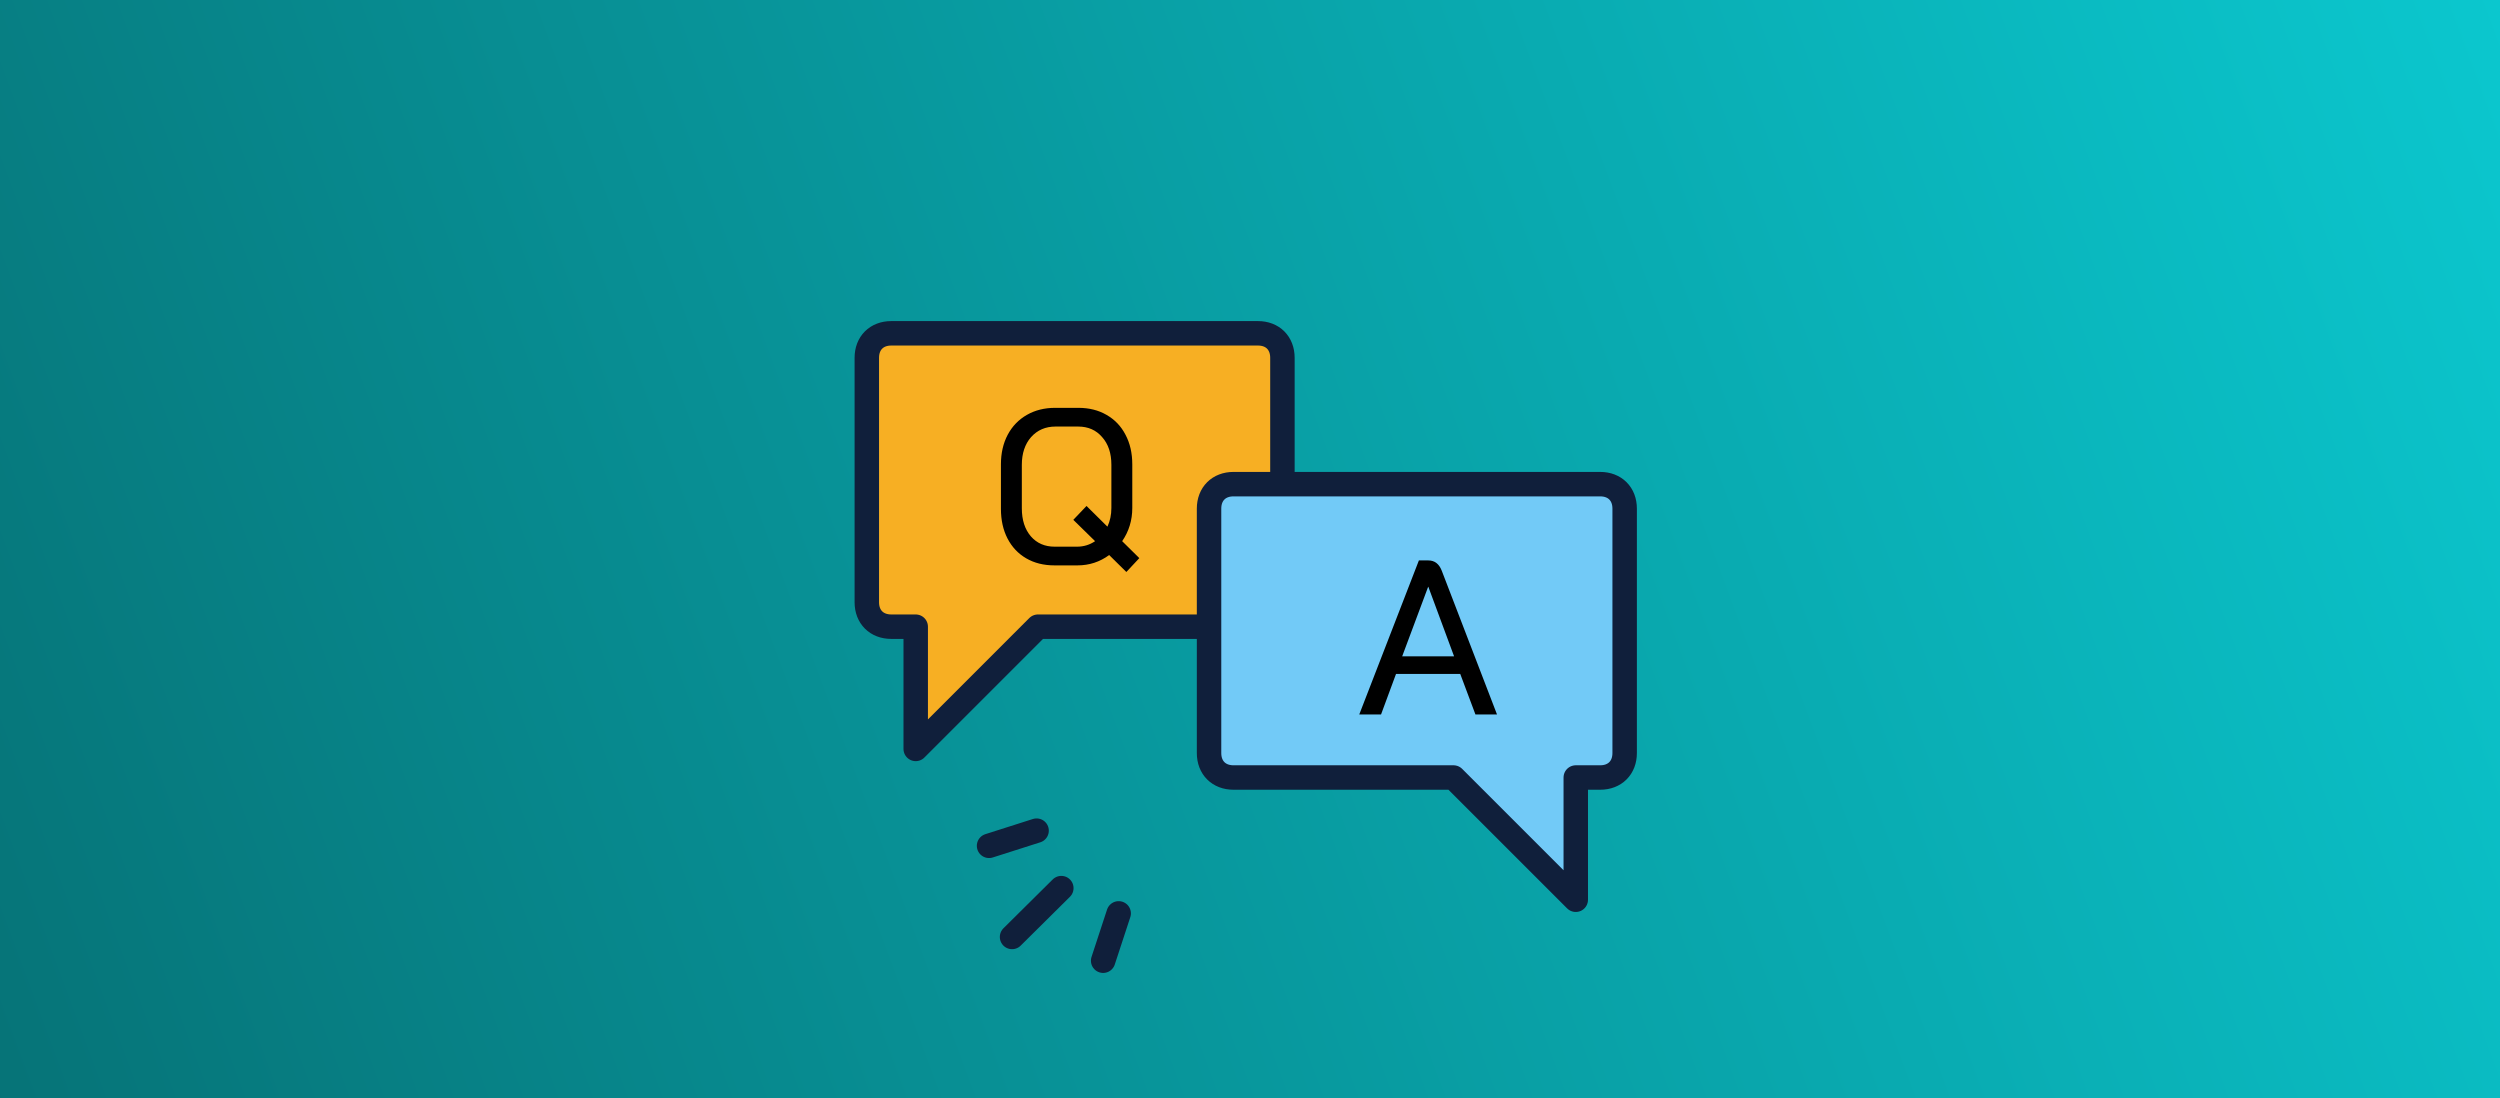
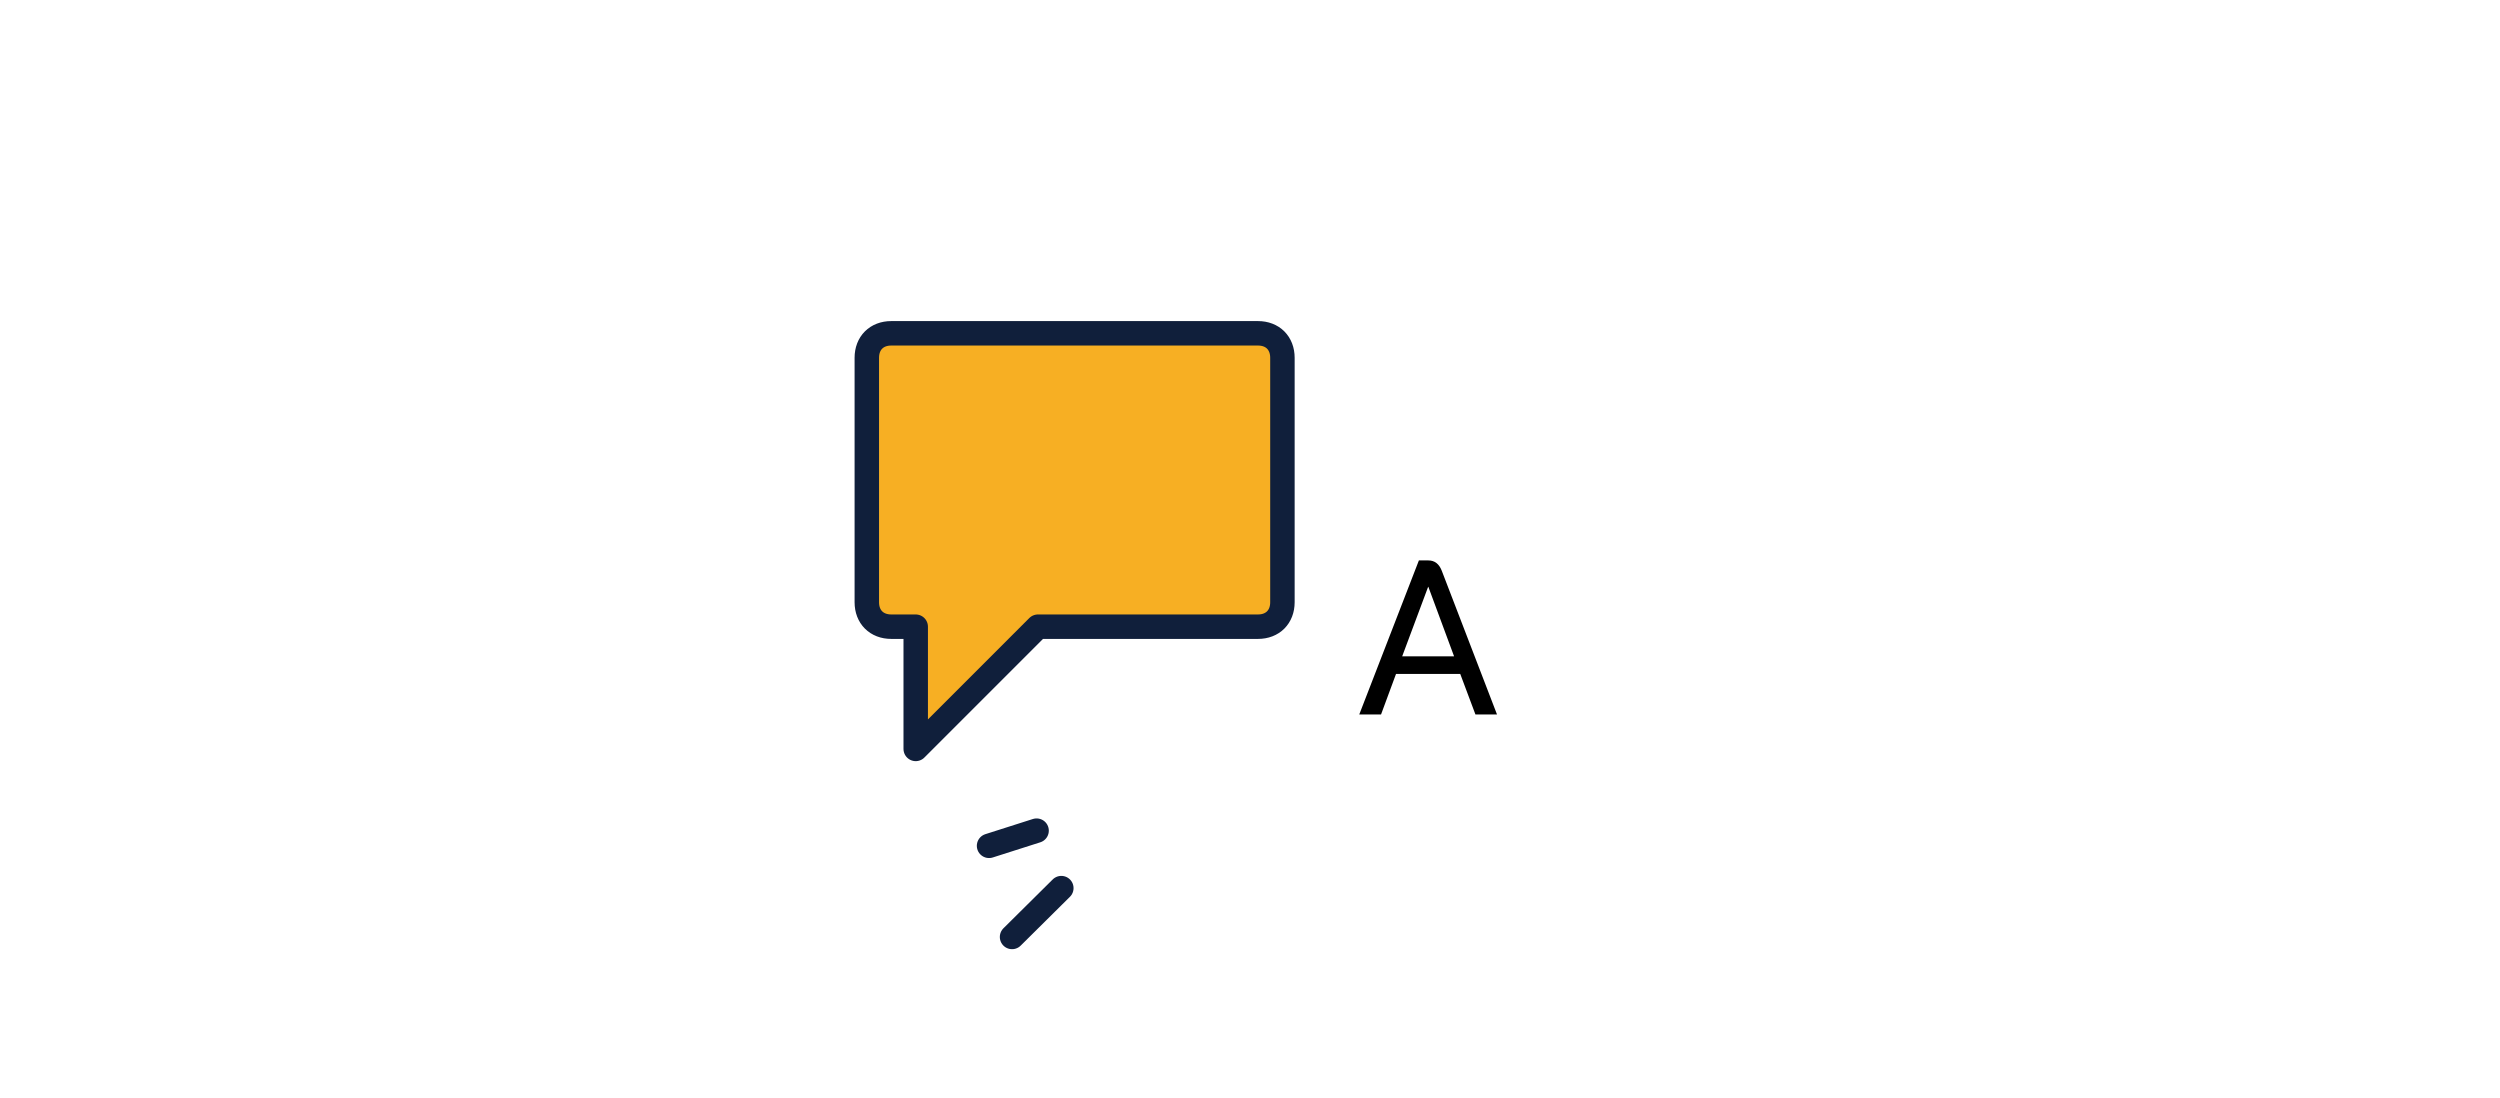
<svg xmlns="http://www.w3.org/2000/svg" width="255" height="112" viewBox="0 0 255 112" fill="none">
-   <rect width="255" height="112" fill="url(#paint0_linear_7063_265441)" />
  <path d="M90.909 33.998C89.413 33.998 88.415 34.996 88.415 36.492V61.428C88.415 62.924 89.413 63.922 90.909 63.922H93.403V76.39L105.871 63.922H128.314C129.81 63.922 130.807 62.924 130.807 61.428V36.492C130.807 34.996 129.81 33.998 128.314 33.998H90.909Z" fill="#F7AF23" stroke="#101F3B" stroke-width="2.494" stroke-miterlimit="10" stroke-linecap="round" stroke-linejoin="round" />
-   <path d="M114.887 58.342L113.136 56.614C112.179 57.317 111.102 57.669 109.905 57.669H107.548C106.456 57.669 105.499 57.429 104.676 56.951C103.853 56.472 103.217 55.799 102.768 54.931C102.319 54.063 102.095 53.053 102.095 51.901V47.368C102.095 46.216 102.327 45.206 102.79 44.338C103.254 43.47 103.905 42.797 104.743 42.318C105.581 41.839 106.538 41.6 107.616 41.6H109.995C111.087 41.6 112.044 41.839 112.867 42.318C113.705 42.797 114.348 43.47 114.797 44.338C115.261 45.206 115.493 46.216 115.493 47.368V51.811C115.493 53.068 115.149 54.198 114.461 55.2L116.211 56.928L114.887 58.342ZM109.86 55.761C110.533 55.761 111.147 55.574 111.7 55.2L109.478 53.023L110.825 51.609L112.957 53.719C113.226 53.15 113.361 52.514 113.361 51.811V47.413C113.361 46.231 113.047 45.288 112.418 44.585C111.805 43.867 110.989 43.508 109.972 43.508H107.66C106.643 43.508 105.813 43.867 105.169 44.585C104.541 45.303 104.227 46.246 104.227 47.413V51.856C104.227 53.038 104.533 53.988 105.147 54.706C105.76 55.41 106.568 55.761 107.571 55.761H109.86Z" fill="black" />
-   <path d="M112.521 97.993L114.105 93.164" stroke="#101F3B" stroke-width="2.494" stroke-miterlimit="10" stroke-linecap="round" />
  <path d="M103.229 95.57L108.255 90.588" stroke="#101F3B" stroke-width="2.494" stroke-miterlimit="10" stroke-linecap="round" />
  <path d="M100.883 86.274L105.732 84.727" stroke="#101F3B" stroke-width="2.494" stroke-miterlimit="10" stroke-linecap="round" />
-   <path d="M163.221 49.383H125.817C124.321 49.383 123.323 50.38 123.323 51.876V76.812C123.323 78.309 124.321 79.306 125.817 79.306H148.259L160.728 91.774V79.306H163.221C164.717 79.306 165.715 78.309 165.715 76.812V51.876C165.715 50.38 164.717 49.383 163.221 49.383Z" fill="#72CAF7" stroke="#101F3B" stroke-width="2.494" stroke-miterlimit="10" stroke-linecap="round" stroke-linejoin="round" />
  <path d="M148.946 68.744H142.393L140.867 72.874H138.645L144.727 57.164H145.692C146.335 57.164 146.791 57.516 147.061 58.219L152.694 72.874H150.494L148.946 68.744ZM143.021 66.949H148.317L145.692 59.857H145.669L143.021 66.949Z" fill="black" />
  <defs>
    <linearGradient id="paint0_linear_7063_265441" x1="-3.388" y1="107.116" x2="258.676" y2="9.911" gradientUnits="userSpaceOnUse">
      <stop stop-color="#067377" />
      <stop offset="1" stop-color="#0BC7CE" />
    </linearGradient>
  </defs>
</svg>